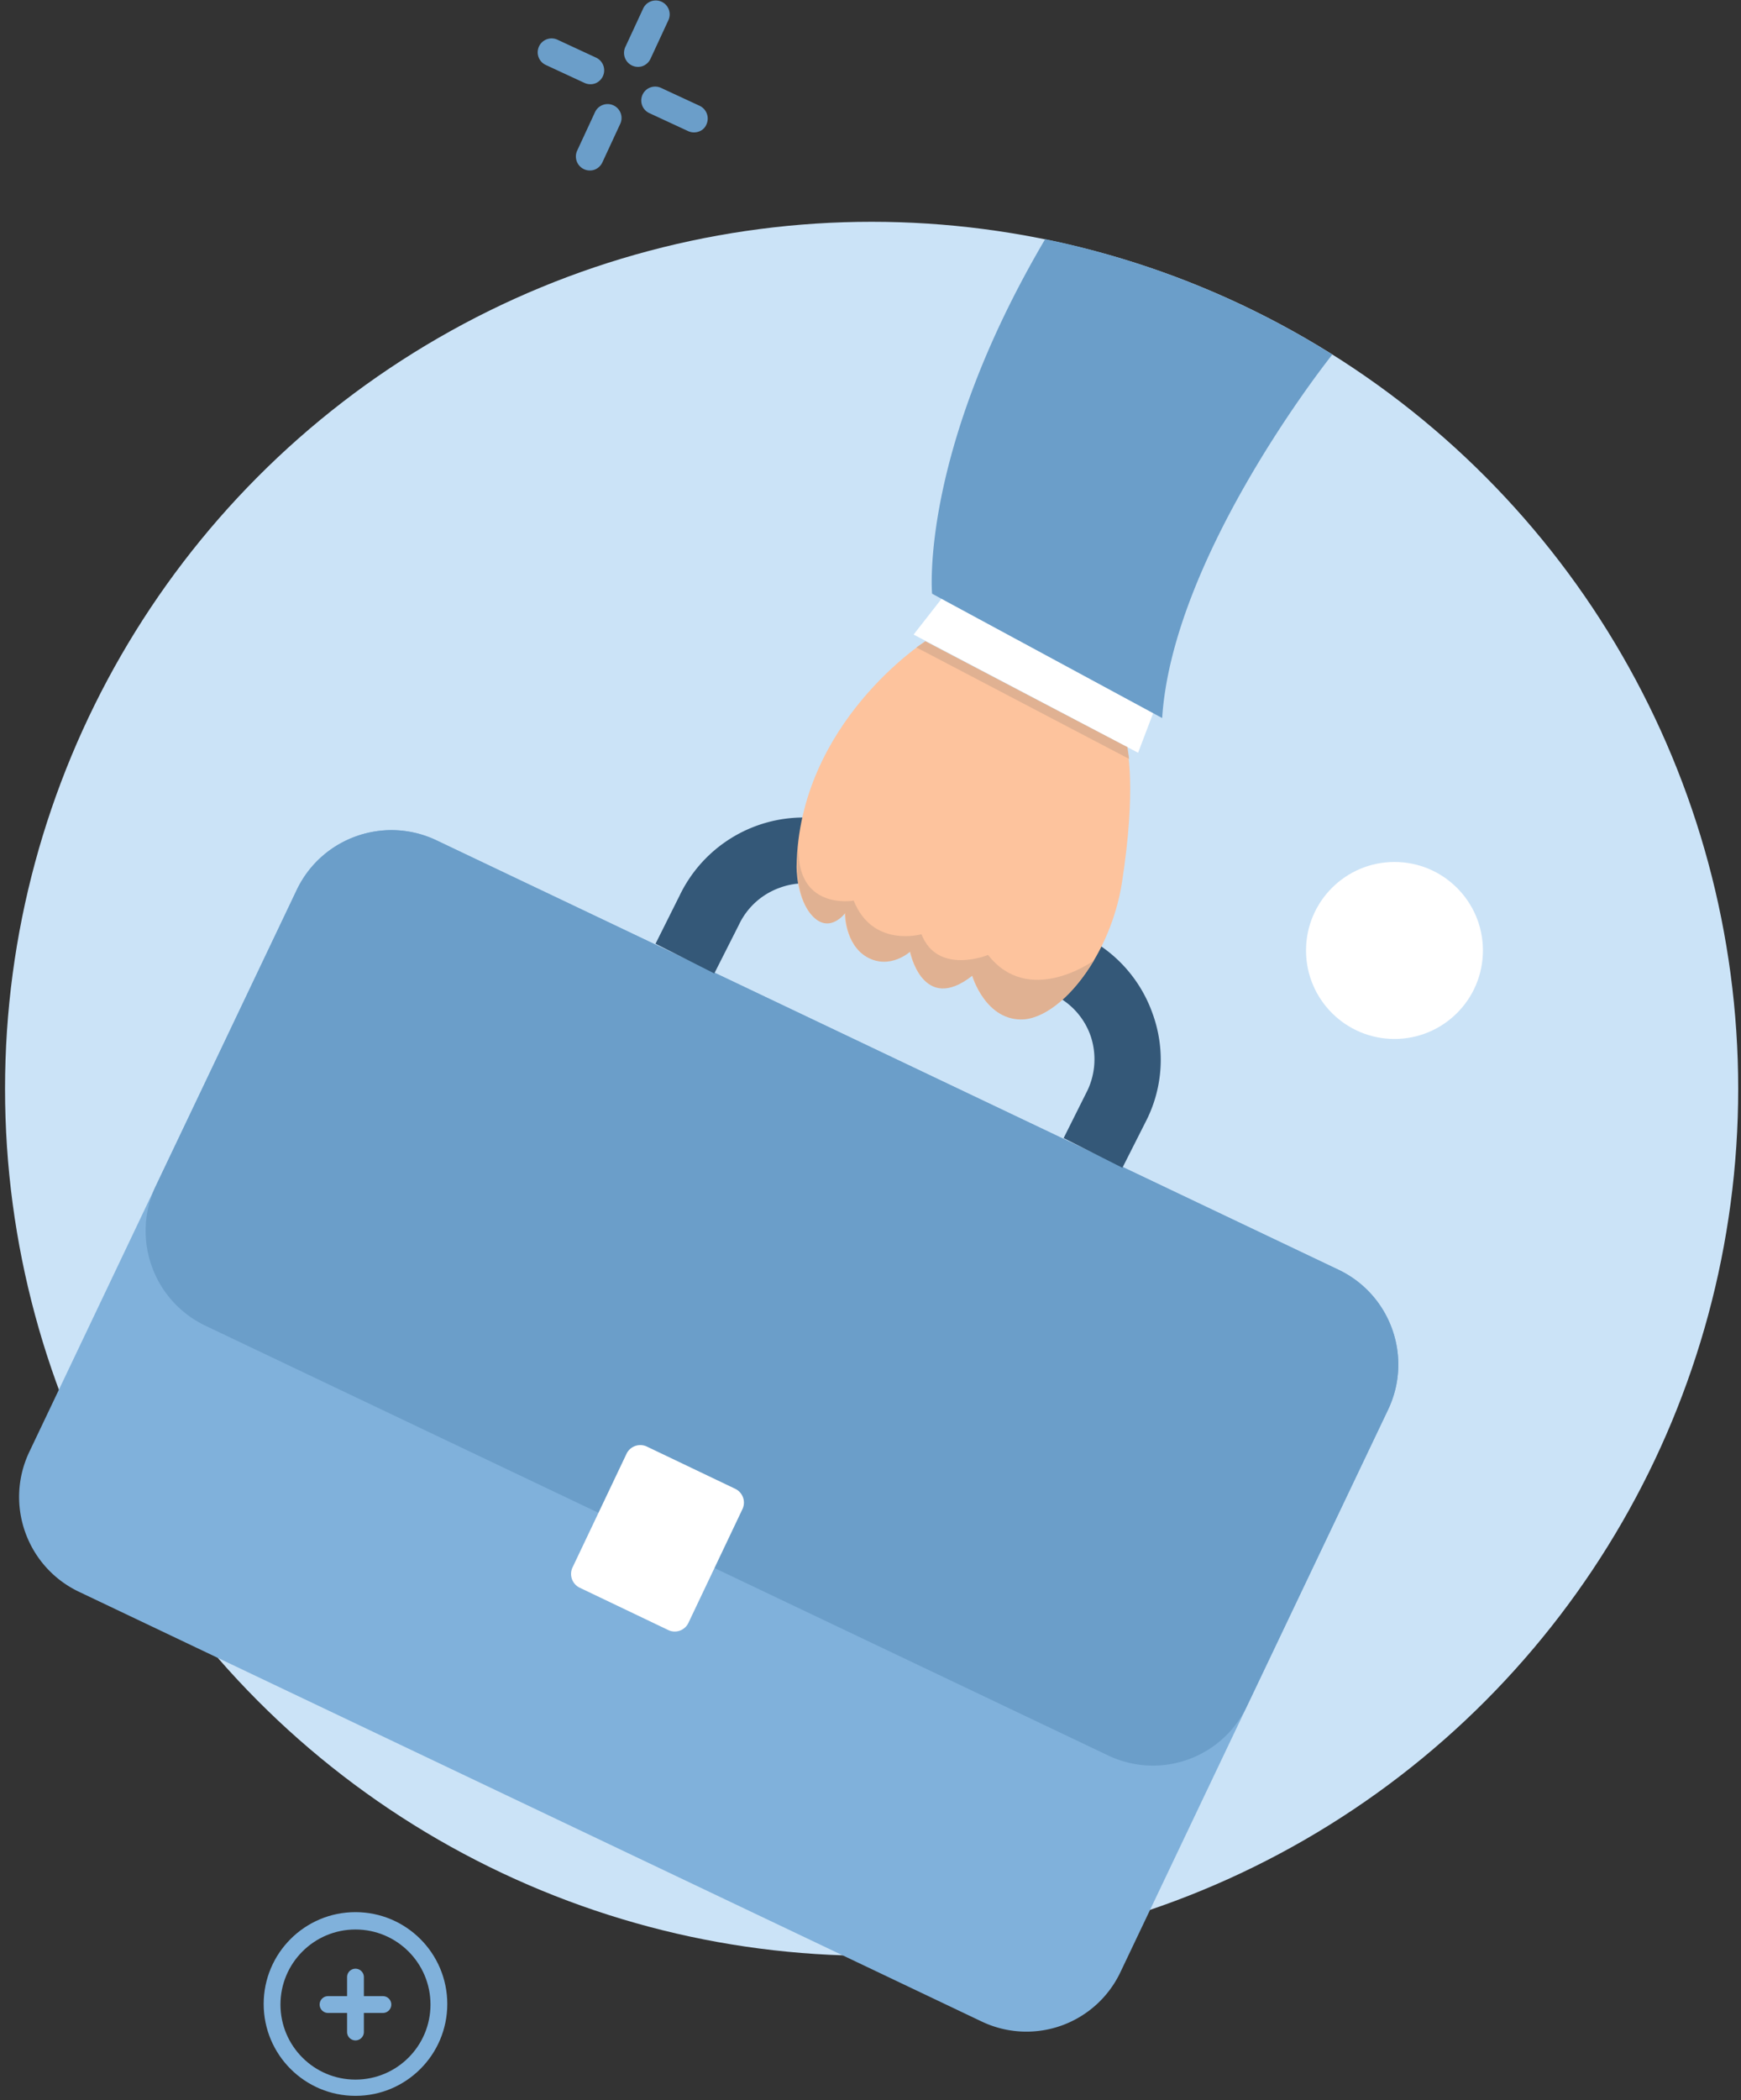
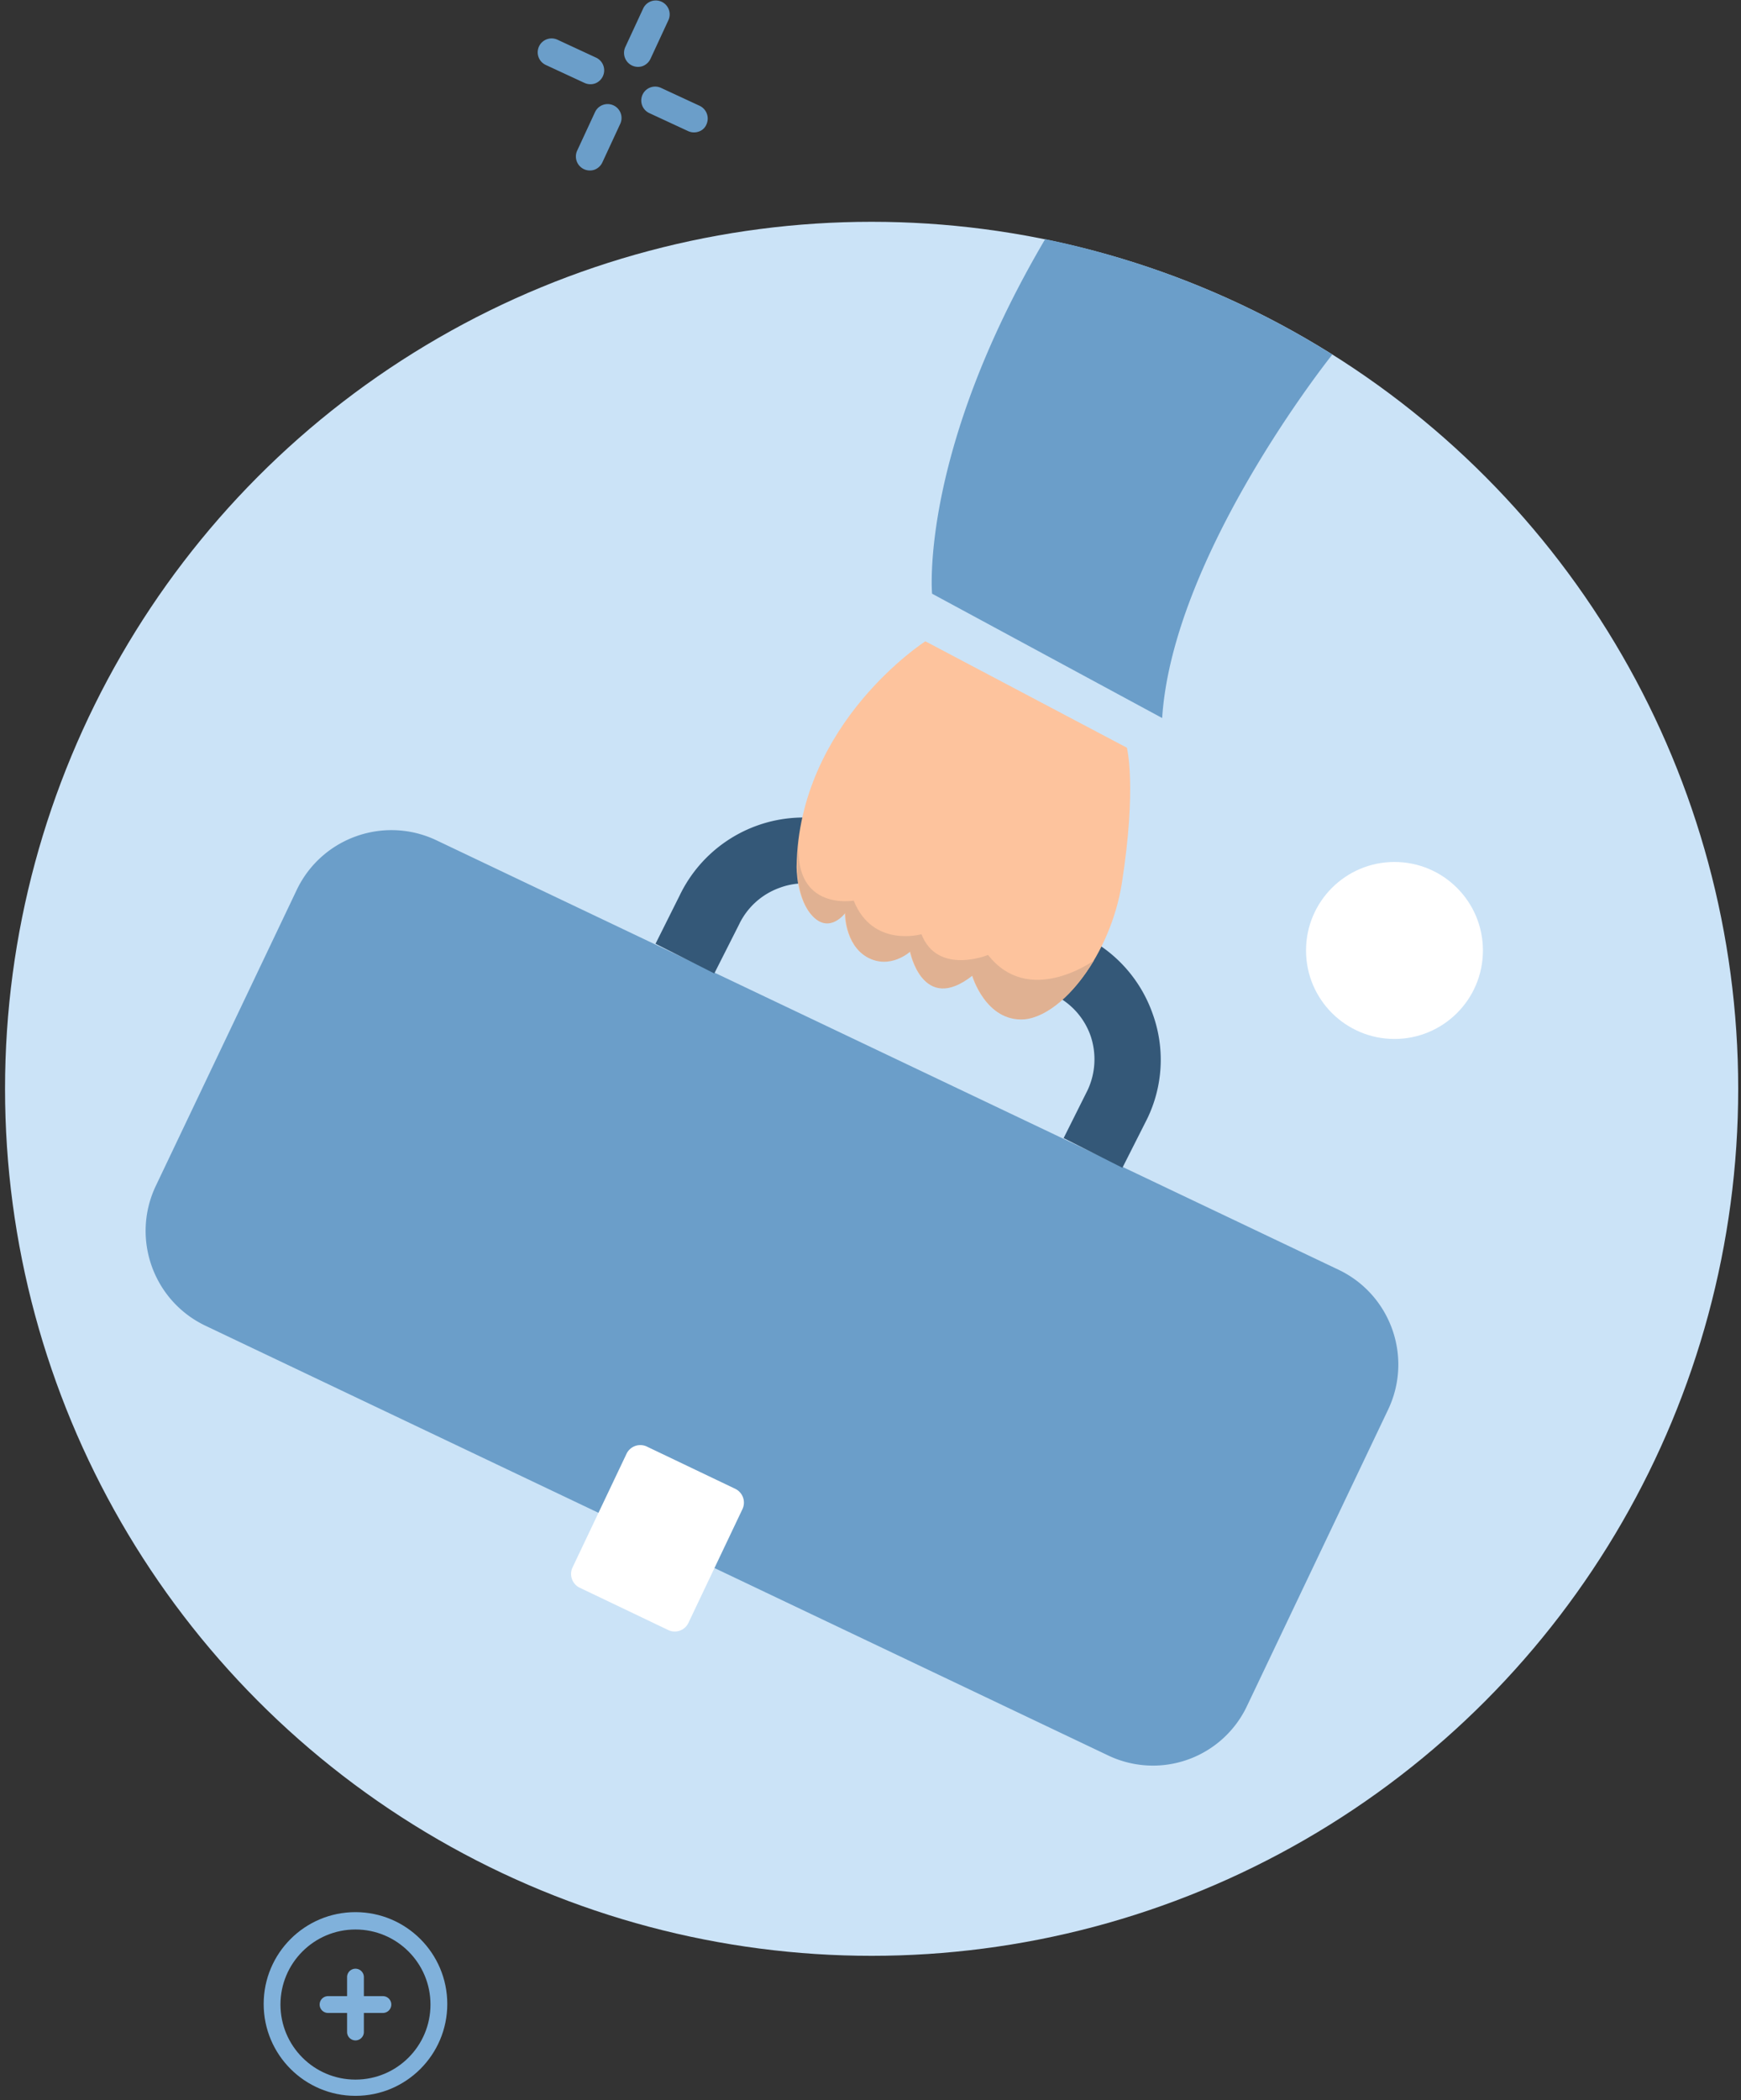
<svg xmlns="http://www.w3.org/2000/svg" width="311" height="375" viewBox="0 0 311 375">
  <rect x="0" y="0" width="311" height="375" fill="#333333" stroke="none" />
  <g fill="none" fill-rule="nonzero">
    <circle cx="155.7" cy="194.4" r="154.8" fill="#CBE3F7" />
-     <path fill="#80B1DB" d="M175.3 360.9L14.1 284.2c-9.312-4.438-13.29-15.565-8.9-24.9L53 158.9c4.438-9.312 15.565-13.29 24.9-8.9l161.2 76.7c9.312 4.438 13.29 15.565 8.9 24.9L200.2 352a18.578 18.578 0 0 1-24.9 8.9z" />
    <path fill="#6B9EC9" d="M197.9 313.4L36.7 236.7c-9.312-4.438-13.29-15.565-8.9-24.9L53 158.9c4.438-9.312 15.565-13.29 24.9-8.9l161.2 76.7c9.312 4.438 13.29 15.565 8.9 24.9l-25.2 52.9a18.578 18.578 0 0 1-24.9 8.9z" />
    <path fill="#345878" d="M200.5 208.5l-10.5-5.3 4.3-8.6a13.013 13.013 0 0 0 .5-9.7 12.8 12.8 0 0 0-6.6-7.3L149.1 159a12.387 12.387 0 0 0-9.8-.5 12.8 12.8 0 0 0-7.3 6.6l-4.4 8.7-10.5-5.3 4.3-8.6a24.545 24.545 0 0 1 32.8-11.5l39.1 18.6c5.9 2.8 10.436 7.84 12.6 14a24.084 24.084 0 0 1-1 18.8l-4.4 8.7z" />
-     <path fill="#FFF" d="M168.2 106.9l-5 6.4 40.1 21.1 2.7-7.1z" />
    <path fill="#FDC39D" d="M165.3 114.5s-22.6 14.5-23 40.2c0 0-.1 5.9 2.9 8.9s5.7-.7 5.7-.7-.1 5.6 3.9 7.9c4.1 2.3 7.7-1 7.7-1s2.2 11.3 11.1 4.3c0 0 2.4 8.3 9.3 7.8 6.9-.4 15.5-11.6 17.5-24.2 2.7-17.3.9-24.2.9-24.2l-36-19z" />
    <path fill="#E0B192" d="M195.4 171.5c-.4.3-11.7 8.2-18.9-1 0 0-9 3.7-11.9-3.7 0 0-8.7 2.5-12.1-6 0 0-10.6 1.9-9.8-10.2-.1 1.4-.3 2.7-.3 4.2 0 0-.1 5.9 2.9 8.9s5.7-.7 5.7-.7-.1 5.6 3.9 7.9c4.1 2.3 7.7-1 7.7-1s2.2 11.3 11.1 4.3c0 0 2.4 8.3 9.3 7.8 4.1-.4 8.8-4.5 12.4-10.5z" />
    <path fill="#FFF" d="M119.3 291l-15.7-7.5a2.731 2.731 0 0 1-1.3-3.7l9.6-20.2a2.731 2.731 0 0 1 3.7-1.3l15.7 7.5a2.731 2.731 0 0 1 1.3 3.7l-9.6 20.2a2.7 2.7 0 0 1-3.7 1.3z" />
    <path fill="#6B9EC9" d="M166.5 106l41.1 22.2c1.8-27.7 27.3-61 30.4-64.9a155.737 155.737 0 0 0-51.3-20.6c-22.5 38.2-20.2 63.3-20.2 63.3z" />
-     <path fill="#E0B192" d="M165.3 114.5l-1.6 1.1 38 19.9-.3-2.1z" />
+     <path fill="#E0B192" d="M165.3 114.5z" />
    <path fill="#6B9EC9" d="M114.8 11.8a2.5 2.5 0 0 1-3.1-3.4l3.2-6.9a2.483 2.483 0 0 1 4.5 2.1l-3.2 6.9c-.28.6-.782 1.065-1.4 1.3zM106.2 30.3a2.5 2.5 0 0 1-3.1-3.4l3.2-6.9a2.483 2.483 0 0 1 4.5 2.1l-3.2 6.9c-.28.6-.782 1.065-1.4 1.3zM124.8 23.5a2.51 2.51 0 0 1-1.9-.1l-6.9-3.2a2.483 2.483 0 1 1 2.1-4.5l6.9 3.2a2.522 2.522 0 0 1 1.2 3.3 2.235 2.235 0 0 1-1.4 1.3zM106.3 14.9a2.51 2.51 0 0 1-1.9-.1l-6.9-3.2a2.483 2.483 0 1 1 2.1-4.5l6.9 3.2a2.5 2.5 0 0 1-.2 4.6z" />
    <circle cx="249.1" cy="169.7" r="15.8" fill="#FFF" />
    <path fill="#80B1DB" d="M68.4 356.4H65V353a1.5 1.5 0 0 0-3 0v3.4h-3.4a1.5 1.5 0 0 0 0 3H62v3.4a1.5 1.5 0 0 0 3 0v-3.4h3.4a1.5 1.5 0 0 0 0-3z" />
    <path fill="#80B1DB" d="M63.5 341.4c-9.057 0-16.4 7.343-16.4 16.4 0 9.057 7.343 16.4 16.4 16.4 9.057 0 16.4-7.343 16.4-16.4-.006-9.055-7.345-16.394-16.4-16.4zm0 29.9c-7.4 0-13.4-6-13.4-13.4s6-13.4 13.4-13.4 13.4 6 13.4 13.4-6 13.4-13.4 13.4z" />
  </g>
</svg>